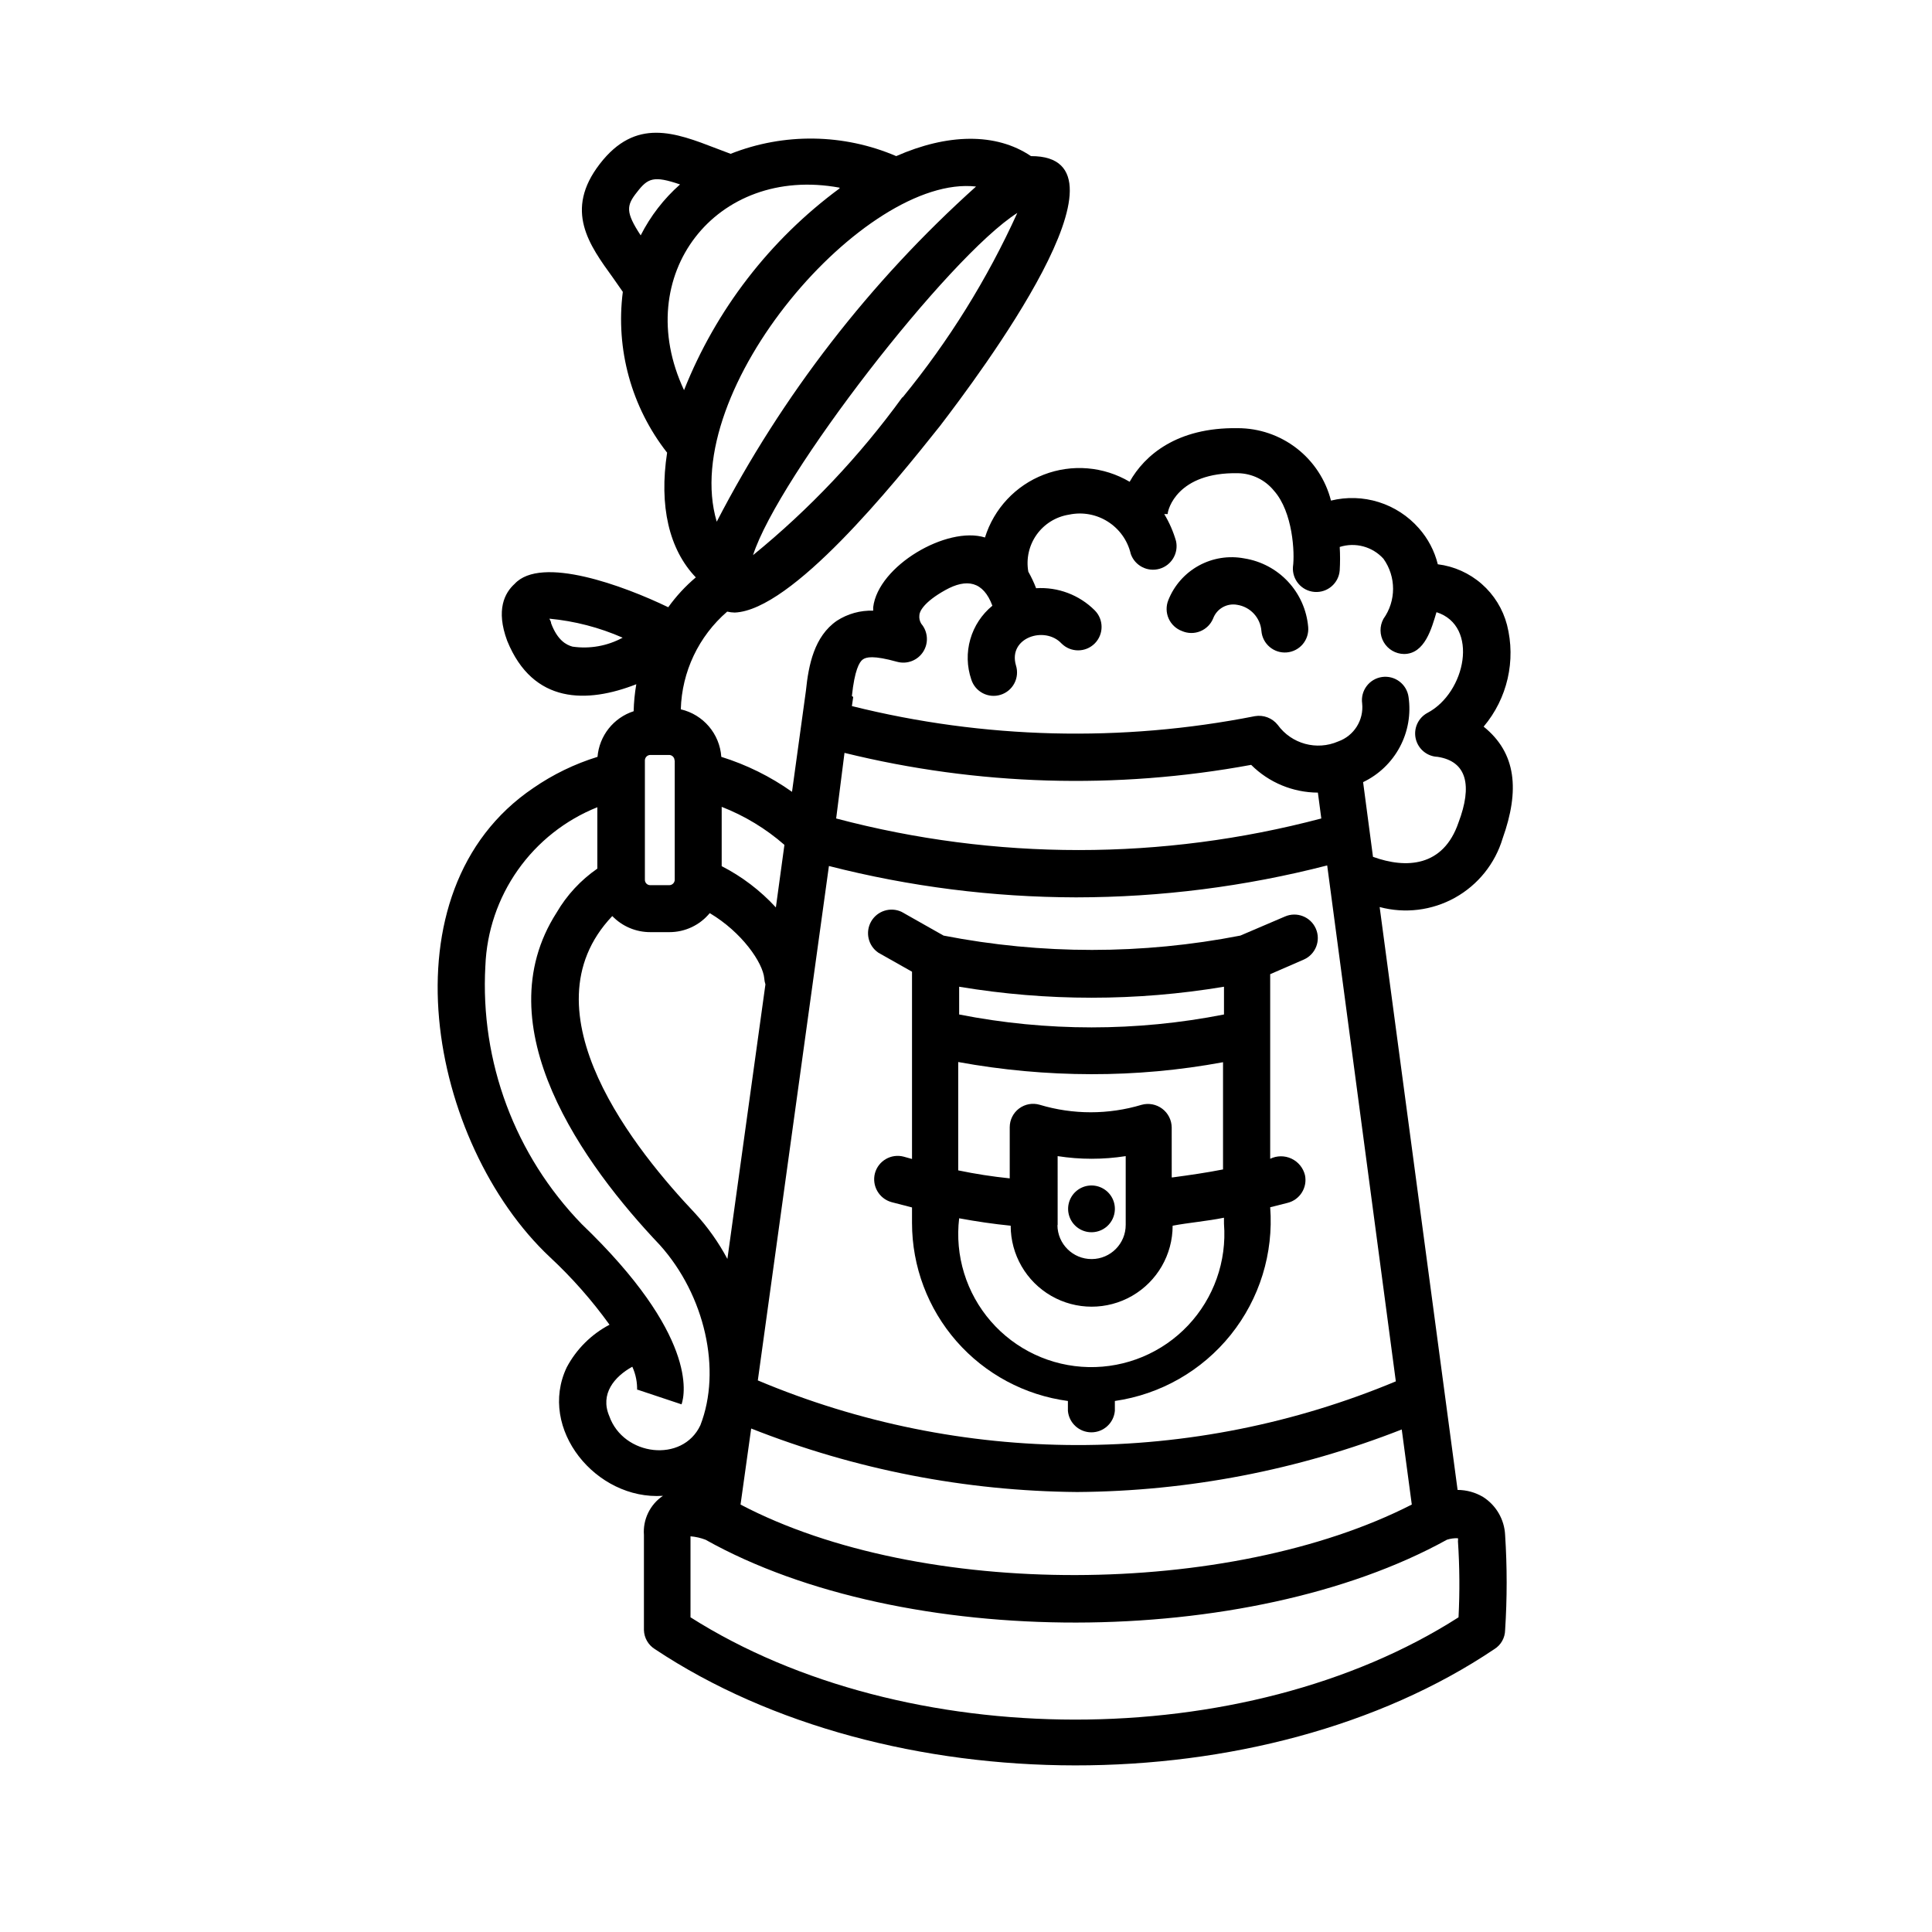
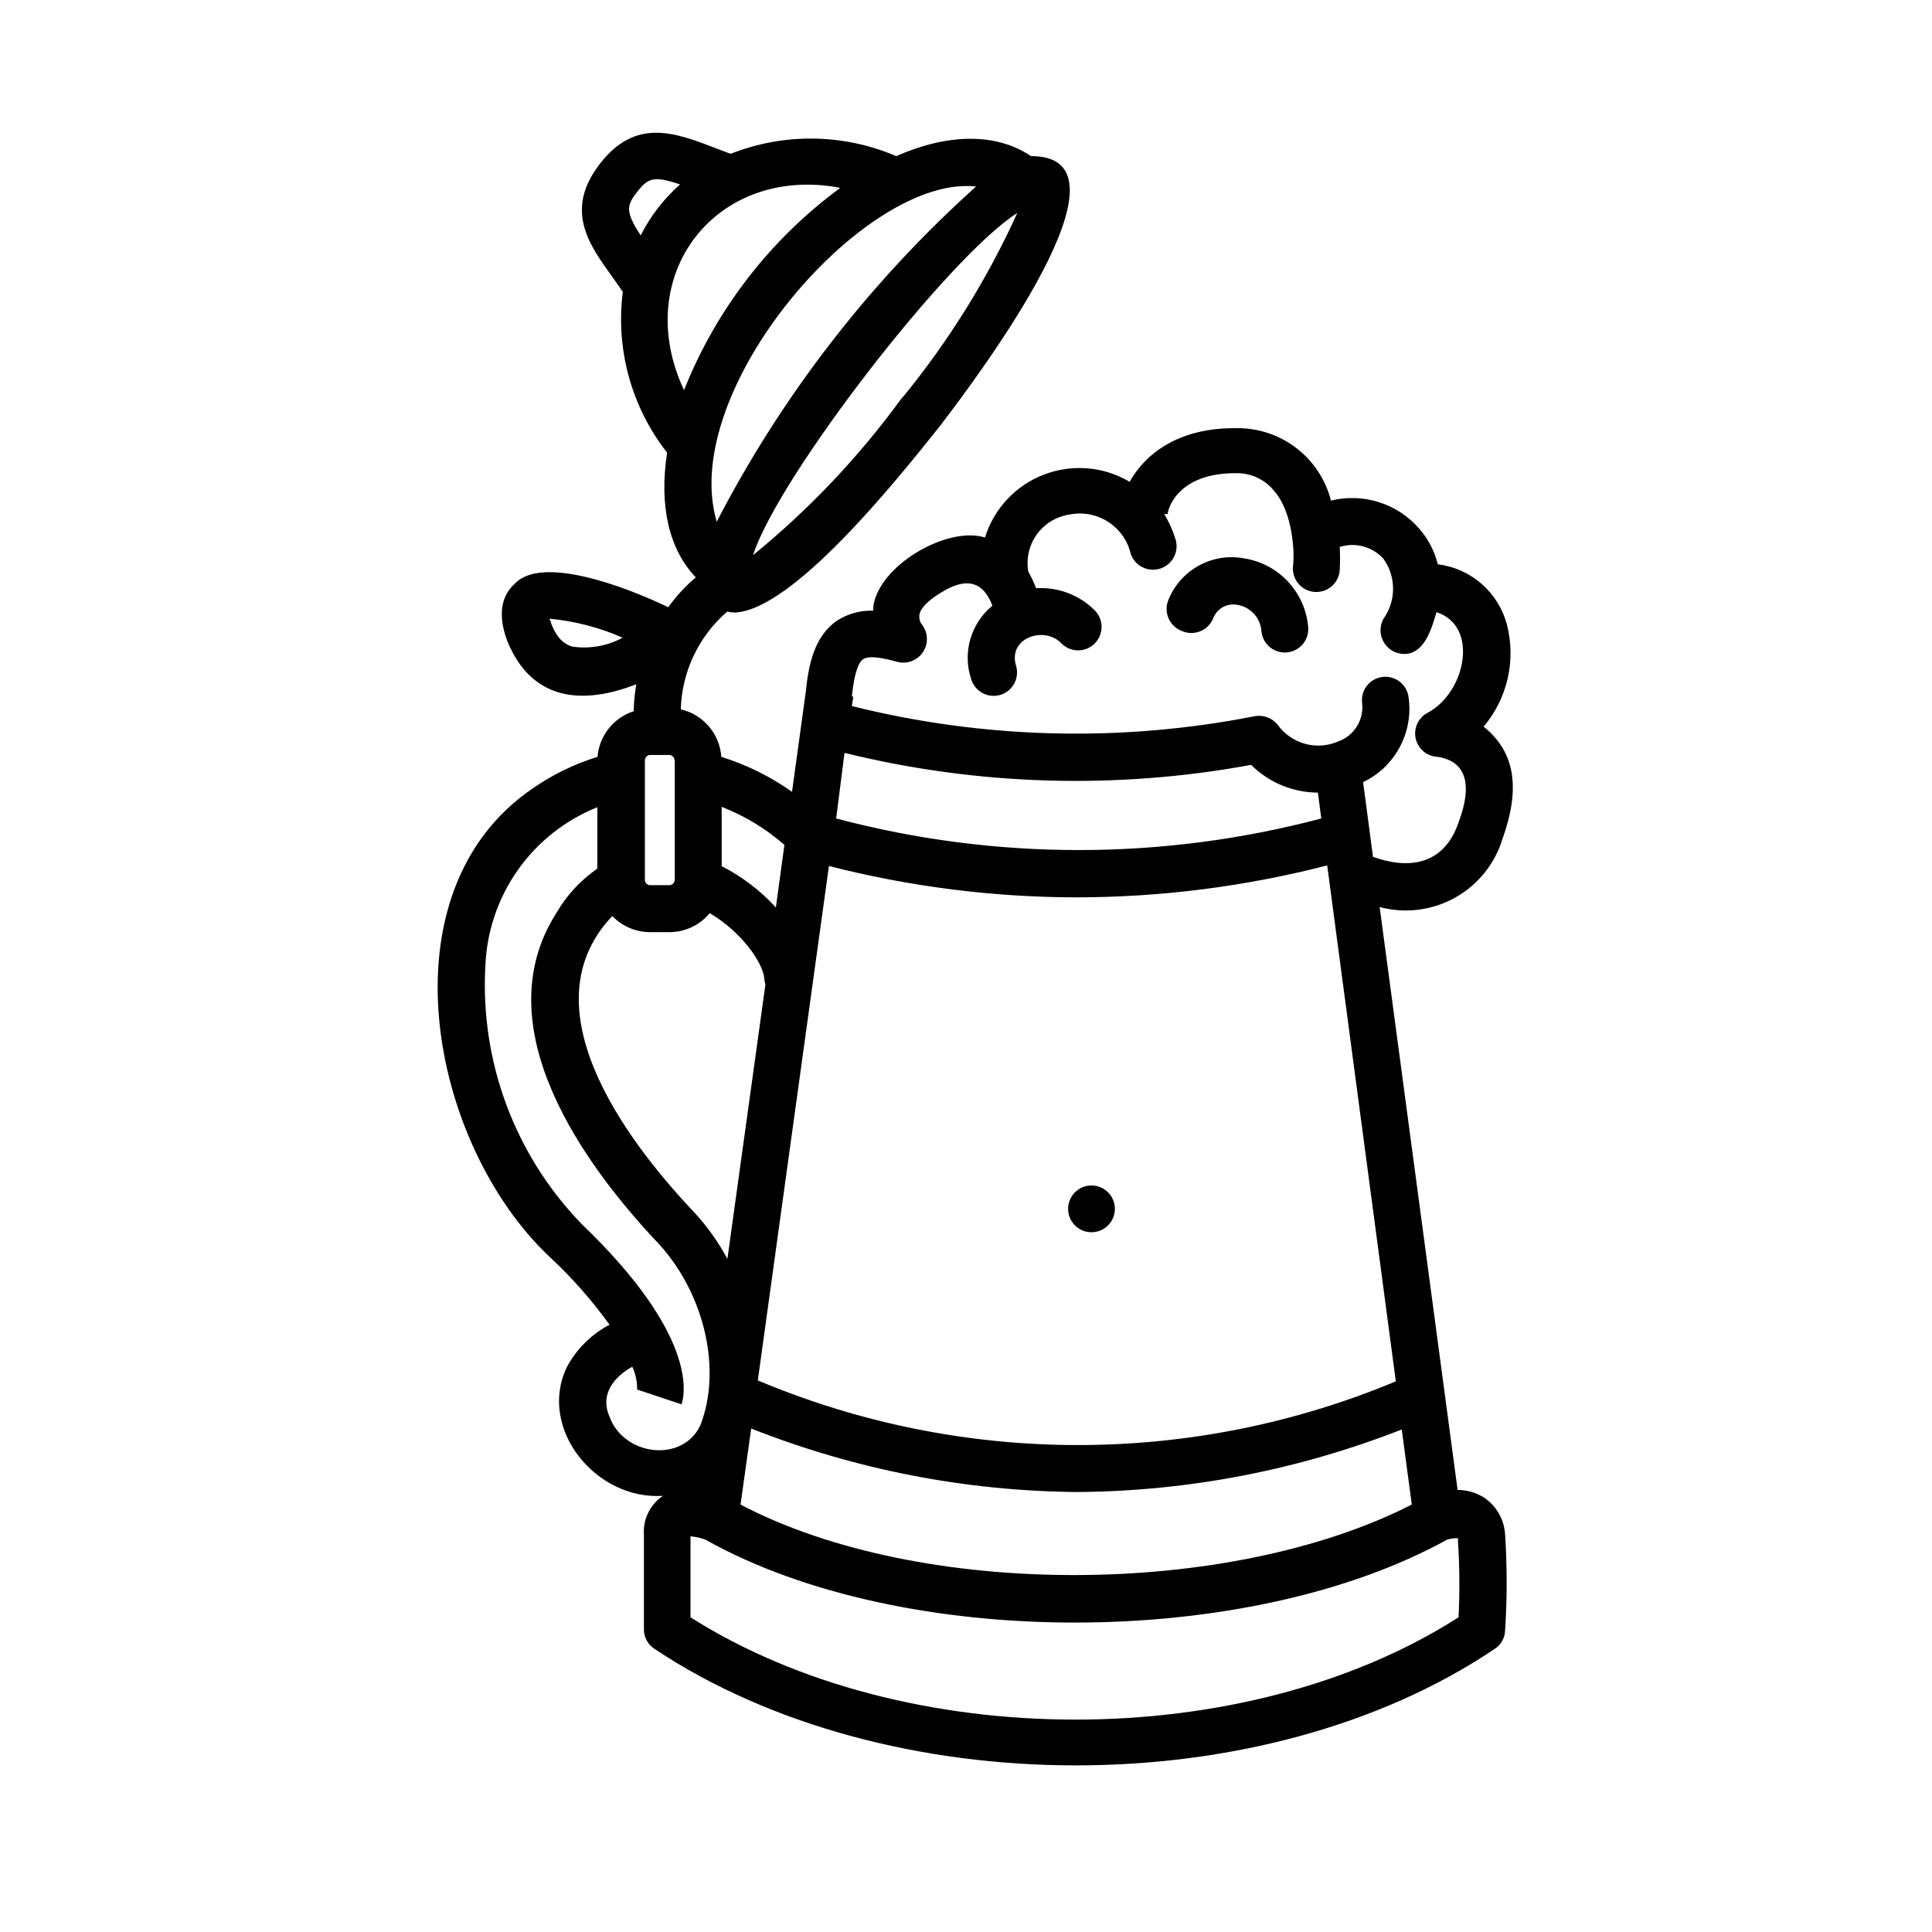
<svg xmlns="http://www.w3.org/2000/svg" fill="#000000" width="800px" height="800px" version="1.1" viewBox="144 144 512 512">
  <g>
    <path d="m439.45 464.59c0.094-2.477-1.301-4.773-3.543-5.832-2.246-1.062-4.906-0.68-6.762 0.965-1.855 1.648-2.551 4.242-1.766 6.598 0.785 2.352 2.898 4.012 5.371 4.215 1.688 0.141 3.356-0.418 4.621-1.539 1.266-1.125 2.016-2.715 2.078-4.406z" />
    <path d="m457.23 311.23c1.535 0.668 3.273 0.695 4.828 0.07 1.555-0.625 2.793-1.848 3.434-3.394 0.961-2.586 3.633-4.117 6.348-3.629 3.508 0.531 6.184 3.418 6.449 6.953 0.293 3.422 3.305 5.961 6.727 5.668 1.645-0.141 3.164-0.926 4.227-2.188s1.582-2.894 1.441-4.539c-0.383-4.484-2.258-8.715-5.328-12.012-3.066-3.297-7.152-5.469-11.598-6.176-4.125-0.785-8.395-0.109-12.074 1.914-3.68 2.023-6.535 5.266-8.078 9.172-0.621 1.562-0.586 3.309 0.094 4.844 0.684 1.535 1.957 2.731 3.531 3.316z" />
-     <path d="m489.53 398.29c3.141-1.391 4.562-5.066 3.172-8.211s-5.066-4.566-8.211-3.176l-11.789 5.039c-25.973 5.062-52.676 5.062-78.645 0l-11.133-6.297h-0.004c-2.949-1.375-6.461-0.254-8.07 2.578-1.605 2.832-0.77 6.426 1.926 8.254l8.918 5.039v16.121 33.504l-2.168-0.605c-3.324-0.898-6.75 1.059-7.656 4.383-0.871 3.32 1.078 6.727 4.383 7.656l5.441 1.41v4.133c0.008 11.531 4.199 22.664 11.797 31.34 7.598 8.672 18.086 14.293 29.516 15.816v2.621c0.289 3.219 2.988 5.688 6.223 5.688 3.231 0 5.93-2.469 6.219-5.688v-2.621c12.094-1.742 23.074-8.012 30.715-17.543 7.644-9.531 11.379-21.613 10.449-33.793l4.586-1.16h-0.004c3.277-0.797 5.332-4.055 4.637-7.356-0.473-1.922-1.785-3.527-3.574-4.367-1.793-0.844-3.867-0.828-5.644 0.035v-48.922zm-21.16 7.203v7.356c-23.172 4.562-47.012 4.562-70.184 0v-7.356c23.234 3.883 46.949 3.883 70.184 0zm0 62.824v0.004c0.766 9.922-2.699 19.707-9.535 26.941-6.836 7.231-16.41 11.238-26.363 11.031-9.949-0.207-19.352-4.609-25.879-12.121-6.531-7.512-9.582-17.43-8.406-27.312 4.637 0.855 9.117 1.512 13.652 1.965h0.004c0 7.668 4.09 14.75 10.73 18.586 6.641 3.832 14.82 3.832 21.461 0 6.641-3.836 10.73-10.918 10.73-18.586 4.231-0.805 9.168-1.211 13.602-2.117zm-44.082 0.352-0.004-18.285c5.977 0.934 12.062 0.934 18.039 0v18.188c0.027 4.996-4 9.066-8.996 9.094-4.992 0.027-9.066-3.996-9.094-8.992zm30.23-12.645-0.004-13.246c-0.027-1.953-0.953-3.781-2.508-4.953-1.559-1.172-3.574-1.559-5.453-1.043-8.809 2.644-18.195 2.644-27.004 0-1.875-0.559-3.906-0.195-5.473 0.977-1.566 1.168-2.488 3.012-2.488 4.969v13.551c-4.586-0.469-9.141-1.176-13.652-2.117v-28.719 0.004c11.633 2.129 23.438 3.207 35.266 3.223 11.711 0.023 23.398-1.039 34.914-3.172v28.414c-4.332 0.855-8.867 1.512-13.402 2.117z" />
    <path d="m289.71 477.13c5.852 5.441 11.148 11.449 15.82 17.934-4.828 2.539-8.777 6.473-11.336 11.285-7.758 16.324 7.809 35.266 25.492 34.059-3.422 2.305-5.344 6.266-5.039 10.379v25.191c0.055 2.051 1.133 3.941 2.871 5.035 61.566 40.961 161.22 41.262 222.53 0h0.004c1.734-1.09 2.793-2.988 2.82-5.035 0.543-8.391 0.543-16.805 0-25.191-0.191-4.109-2.375-7.867-5.844-10.078-2.043-1.211-4.375-1.855-6.75-1.863l-20.656-154.47c6.731 1.801 13.898 0.91 19.984-2.484 6.082-3.394 10.609-9.027 12.609-15.703 4.535-12.695 3.68-22.621-5.039-29.625l0.004 0.004c6.293-7.457 8.602-17.496 6.195-26.957-1.098-4.203-3.43-7.984-6.699-10.852-3.269-2.863-7.324-4.684-11.641-5.219-0.879-3.551-2.609-6.836-5.035-9.57-2.844-3.231-6.516-5.617-10.617-6.906-4.106-1.289-8.484-1.426-12.66-0.402-1.402-5.492-4.594-10.363-9.074-13.84-4.481-3.477-9.992-5.359-15.664-5.352-16.121-0.25-24.688 7.203-28.617 14.207-6.891-4.074-15.27-4.773-22.738-1.895-7.473 2.875-13.219 9.012-15.602 16.656-10.078-3.125-28.312 7.508-29.625 18.488v0.906h0.004c-3.406-0.109-6.762 0.82-9.625 2.672-5.996 4.133-7.508 11.688-8.211 18.59l-3.68 26.754v-0.004c-5.719-4.055-12.043-7.184-18.738-9.27-0.422-6.102-4.777-11.211-10.734-12.594 0.277-9.977 4.742-19.375 12.293-25.895 0.66 0.156 1.336 0.242 2.016 0.25 15.113-0.656 41.867-33.703 54.359-49.422 10.328-13.504 54.008-71.641 24.133-71.539-9.32-6.297-22.219-5.945-35.719 0v-0.004c-13.973-5.981-29.746-6.195-43.883-0.605l-3.727-1.41c-10.984-4.231-21.41-8.262-30.934 4.082-9.523 12.344-2.82 21.461 3.527 30.23l2.57 3.68v-0.004c-1.945 15.207 2.285 30.555 11.738 42.621-2.168 14.105 0.504 25.645 7.609 33.051h-0.004c-2.754 2.324-5.207 4.981-7.305 7.91-11.789-5.691-33.703-13.805-40.707-6.195-2.621 2.367-5.039 6.852-1.965 15.113 6.852 16.828 21.211 16.574 34.207 11.488v-0.004c-0.41 2.367-0.645 4.758-0.703 7.156-5.34 1.73-9.113 6.5-9.574 12.09-6.062 1.875-11.805 4.66-17.027 8.266-40.457 27.355-27.559 94.262 4.383 124.29zm5.996-161.77c-1.613-0.453-3.93-1.613-5.644-6.144 0-0.504-0.352-0.906-0.453-1.258v-0.004c6.695 0.633 13.242 2.332 19.398 5.039-4.062 2.207-8.73 3.035-13.301 2.367zm72.094 28.164v-0.004c35.289 8.688 72.023 9.77 107.77 3.176 4.695 4.684 11.051 7.328 17.684 7.356l0.906 6.852c-42.129 11.16-86.441 11.16-128.57 0zm150.34 199.2c-48.215 24.637-129.93 25.191-177.89 0l2.82-20.152c27.523 10.879 56.812 16.586 86.406 16.828 29.441-0.199 58.594-5.82 86-16.574zm-173.31-32.898 18.844-136.33v0.004c21.402 5.473 43.402 8.266 65.492 8.312 22.453-0.02 44.812-2.863 66.555-8.465l18.188 136.73c-26.789 11.184-55.535 16.922-84.566 16.879-29.027-0.047-57.758-5.867-84.512-17.133zm4.785-125.35c-4.102-4.465-8.961-8.168-14.359-10.934v-15.719c6.086 2.375 11.711 5.781 16.625 10.078zm-26.801-38.945v31.59c0 0.809-0.656 1.461-1.461 1.461h-5.039c-0.383 0-0.75-0.156-1.016-0.43-0.266-0.277-0.41-0.648-0.395-1.031v-31.641c0.027-0.785 0.672-1.41 1.461-1.41h5.039-0.004c0.77 0.055 1.363 0.691 1.363 1.461zm-16.523 41.262h-0.004c2.644 2.723 6.281 4.25 10.078 4.234h5.039-0.004c4.137 0.004 8.059-1.844 10.684-5.039 8.516 5.039 14.105 13.148 14.461 17.332h-0.004c0.043 0.531 0.145 1.055 0.305 1.562l-10.078 72.75c-2.344-4.398-5.238-8.477-8.613-12.145-15.066-15.918-45.949-53.352-21.918-78.695zm224.24 185.81c-56.68 36.273-146.76 36.023-203.54 0v-21.465c1.363 0.113 2.703 0.418 3.981 0.906 52.598 29.473 143.89 29.07 196.48 0 0.945-0.301 1.934-0.438 2.922-0.402 0.043 0.27 0.043 0.539 0 0.809 0.445 6.707 0.496 13.438 0.152 20.152zm-160.77-244.15c0.707-6.801 1.965-9.02 2.871-9.672 0.906-0.656 2.769-1.16 9.117 0.605h0.004c2.641 0.719 5.445-0.367 6.914-2.68s1.258-5.312-0.516-7.398c-0.426-0.676-0.602-1.477-0.504-2.266 0-0.957 1.16-3.477 6.852-6.648 5.691-3.176 10.078-2.367 12.496 4.133l-0.004-0.004c-2.812 2.301-4.856 5.406-5.852 8.898-1 3.492-0.91 7.207 0.262 10.648 1.027 3.269 4.512 5.086 7.781 4.055 1.57-0.492 2.883-1.59 3.641-3.051 0.762-1.461 0.91-3.16 0.418-4.731-2.168-7.356 7.656-10.578 12.09-5.793v-0.004c2.434 2.422 6.371 2.41 8.793-0.023 2.418-2.434 2.41-6.371-0.027-8.793-4.094-4.082-9.746-6.211-15.516-5.844-0.578-1.512-1.27-2.977-2.066-4.383-0.609-3.438 0.188-6.977 2.215-9.82 2.031-2.844 5.117-4.75 8.566-5.293 7.387-1.566 14.672 3.07 16.375 10.43 1.102 3.109 4.43 4.828 7.606 3.922 3.172-0.906 5.094-4.125 4.383-7.348-0.723-2.512-1.773-4.918-3.121-7.156h0.906c0-1.16 2.519-11.133 18.641-10.832 3.703 0.066 7.188 1.762 9.523 4.637 5.039 5.644 5.543 16.574 5.039 20.152h-0.004c-0.262 3.422 2.297 6.41 5.719 6.676 3.422 0.262 6.41-2.297 6.676-5.719 0.121-2.062 0.121-4.133 0-6.199 4.141-1.32 8.672-0.098 11.59 3.125 3.398 4.762 3.398 11.16 0 15.922-1.062 1.938-1.031 4.289 0.086 6.199 1.113 1.906 3.144 3.09 5.356 3.121 5.543 0 7.356-6.902 8.613-11.082 11.387 3.629 7.758 21.363-2.418 26.703v-0.004c-2.453 1.332-3.711 4.141-3.078 6.856 0.637 2.719 3.008 4.676 5.797 4.781 7.809 1.211 9.219 7.656 5.543 17.383-4.031 11.84-13.906 12.293-22.672 9.117l-2.621-19.801 0.004 0.004c4.152-1.984 7.562-5.246 9.727-9.309 2.168-4.062 2.977-8.707 2.312-13.262-0.473-3.394-3.609-5.766-7.004-5.293-3.394 0.473-5.762 3.609-5.289 7.004 0.465 4.422-2.156 8.59-6.348 10.078-5.707 2.481-12.371 0.656-16.02-4.383-1.441-1.82-3.762-2.711-6.047-2.32-35.367 6.973-71.836 6.062-106.81-2.668l0.352-2.418zm13.352-79.148c-11.316 15.59-24.613 29.648-39.551 41.816 6.699-20.809 51.691-78.996 70.031-90.688v0.004c-7.961 17.539-18.172 33.969-30.379 48.867zm19.547-55.871c-28.082 25.211-51.367 55.305-68.719 88.82-10.328-34.914 39.297-92.145 68.719-88.82zm-36.172 0.504c-18.461 13.617-32.738 32.137-41.211 53.453-14.258-30.379 8.41-59.703 41.211-53.656zm-53.656 0.957c2.871-3.727 4.434-4.383 11.387-2.016-4.301 3.801-7.84 8.383-10.43 13.5-4.031-6.144-3.828-7.906-0.957-11.484zm-40.203 205.1c0.348-9.133 3.34-17.965 8.605-25.43 5.266-7.469 12.586-13.246 21.066-16.641v16.273c-4.402 3.043-8.082 7.016-10.781 11.637-19.398 30.23 7.203 66.906 27.355 88.117 11.941 13.301 16.426 33.152 10.73 47.762-4.734 10.078-20.402 8.16-24.133-2.418-2.519-5.894 1.359-10.48 6.098-13.098 0.926 2.019 1.355 4.227 1.262 6.445-0.023-0.133-0.023-0.27 0-0.402l11.789 3.93c0.957-2.82 4.133-18.438-26.449-47.762-17.695-18.238-26.957-43.043-25.543-68.414z" />
  </g>
</svg>